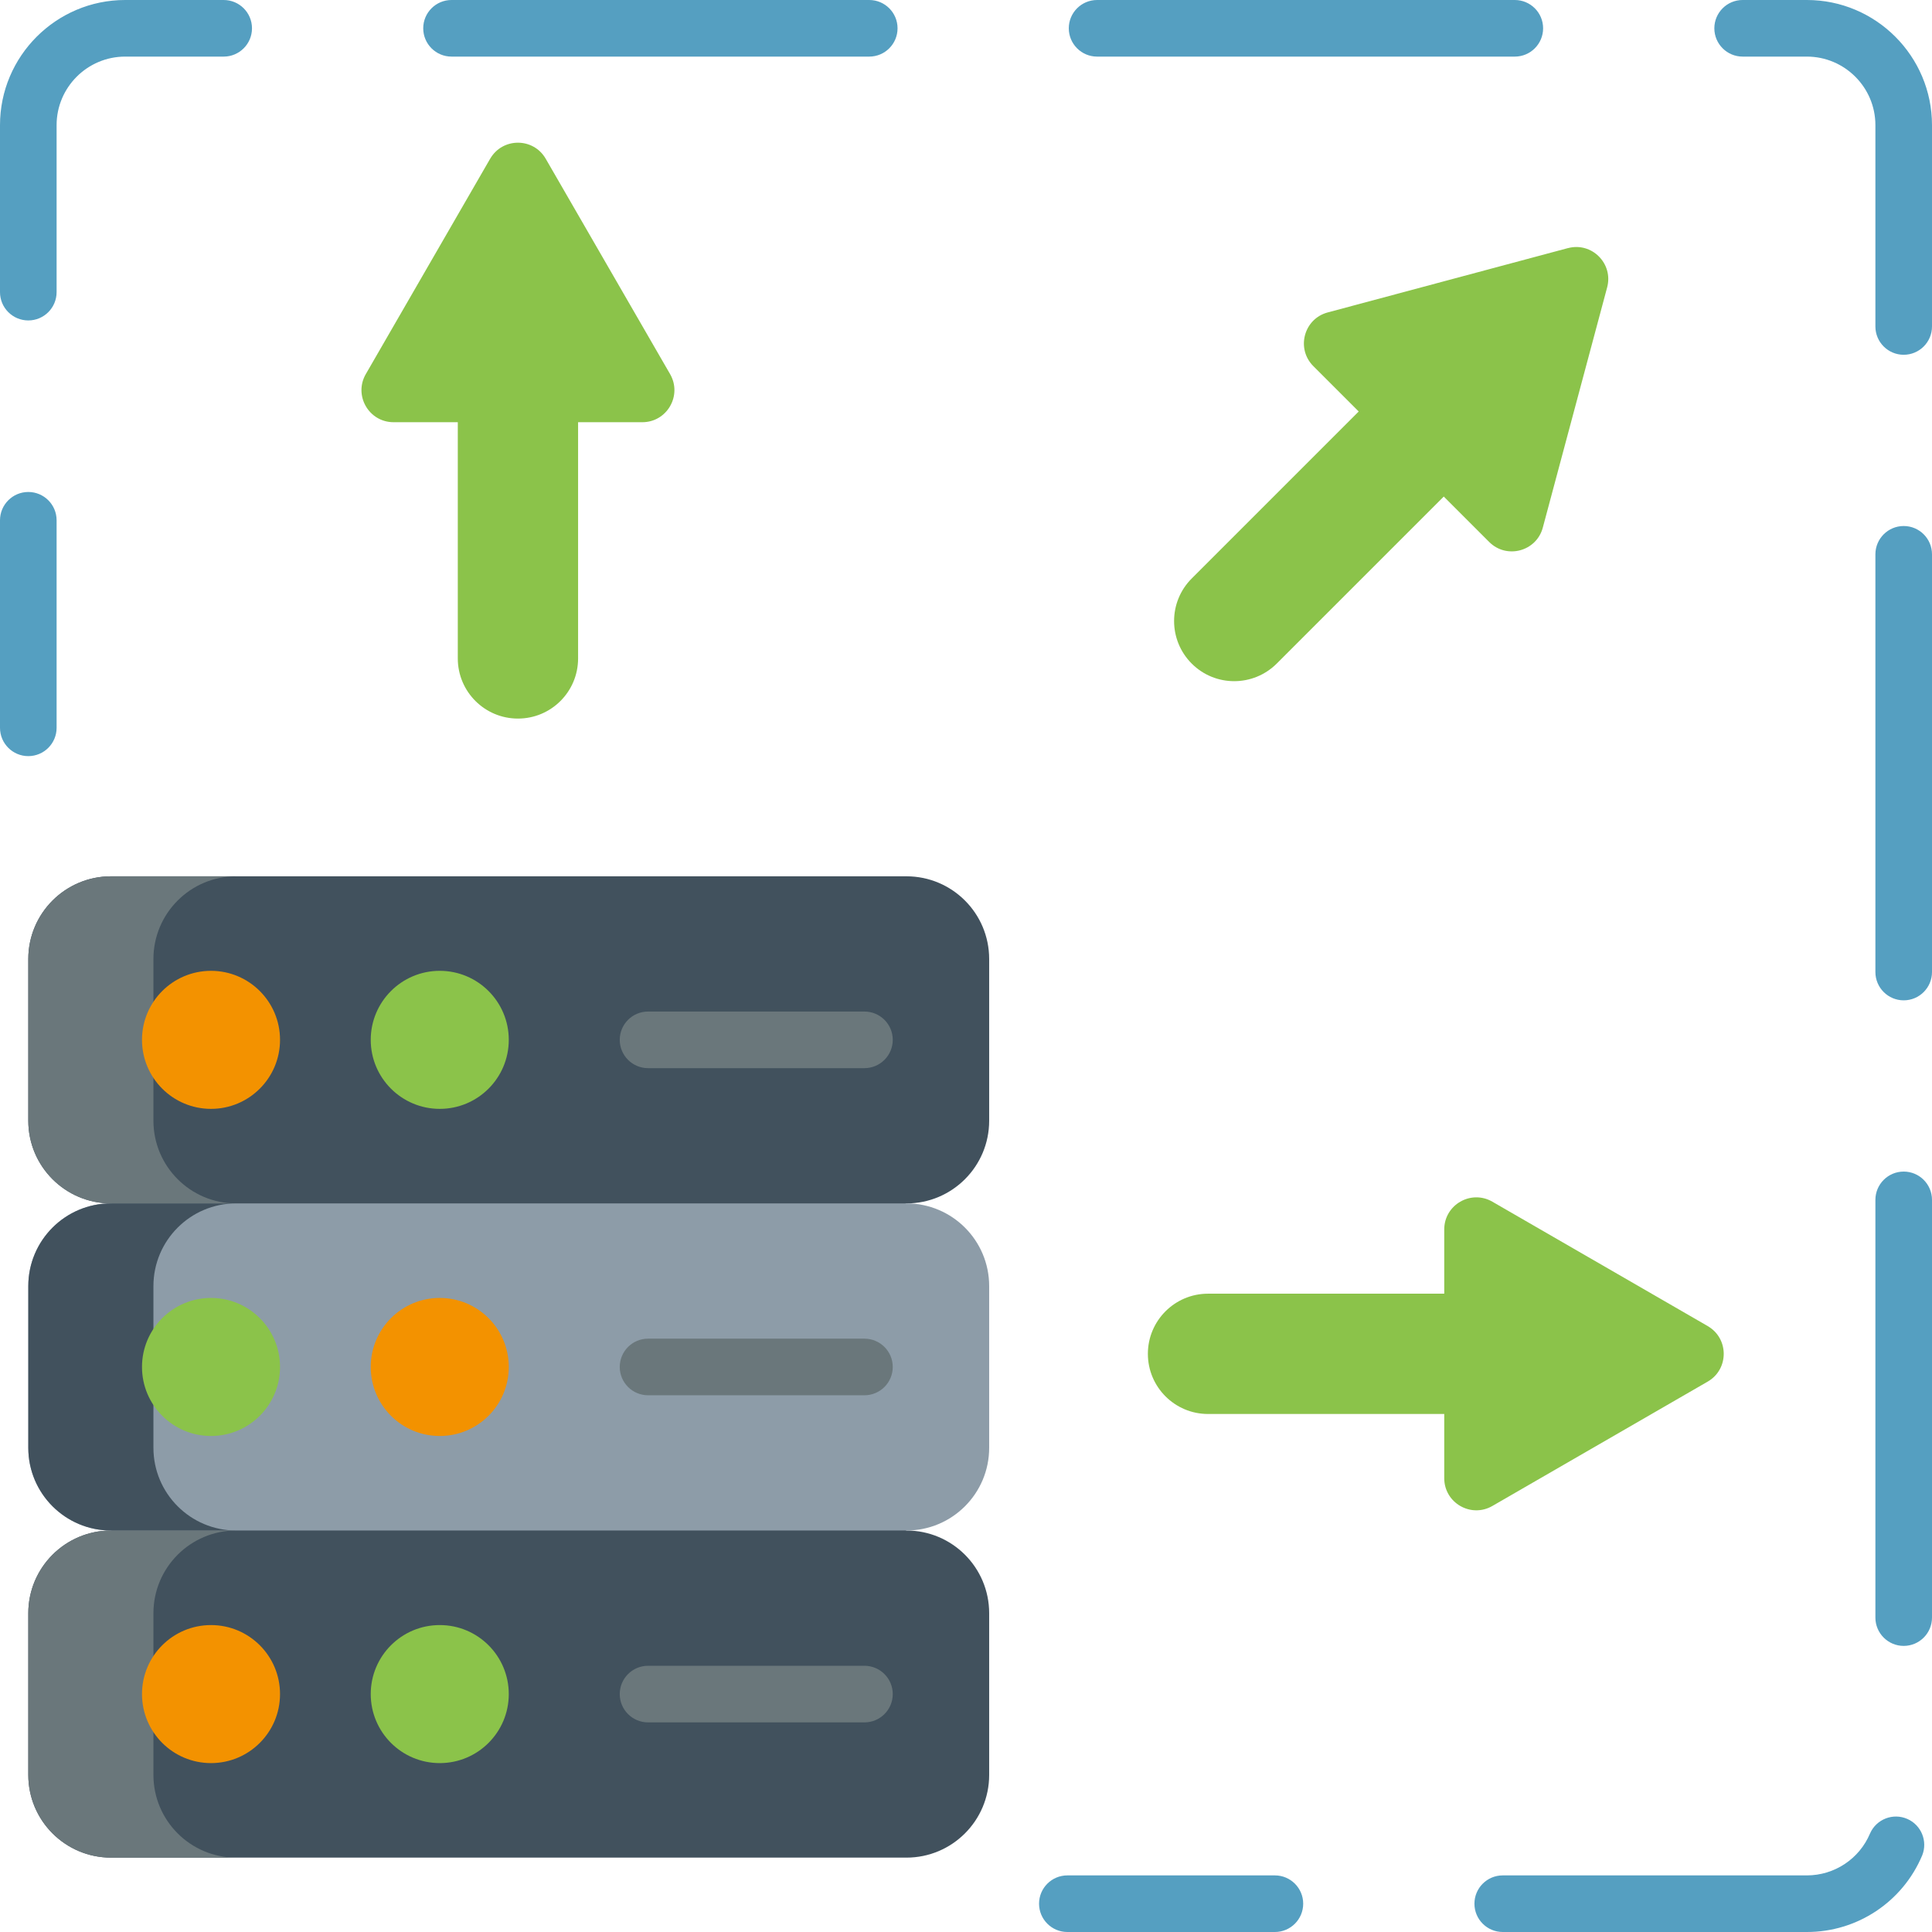
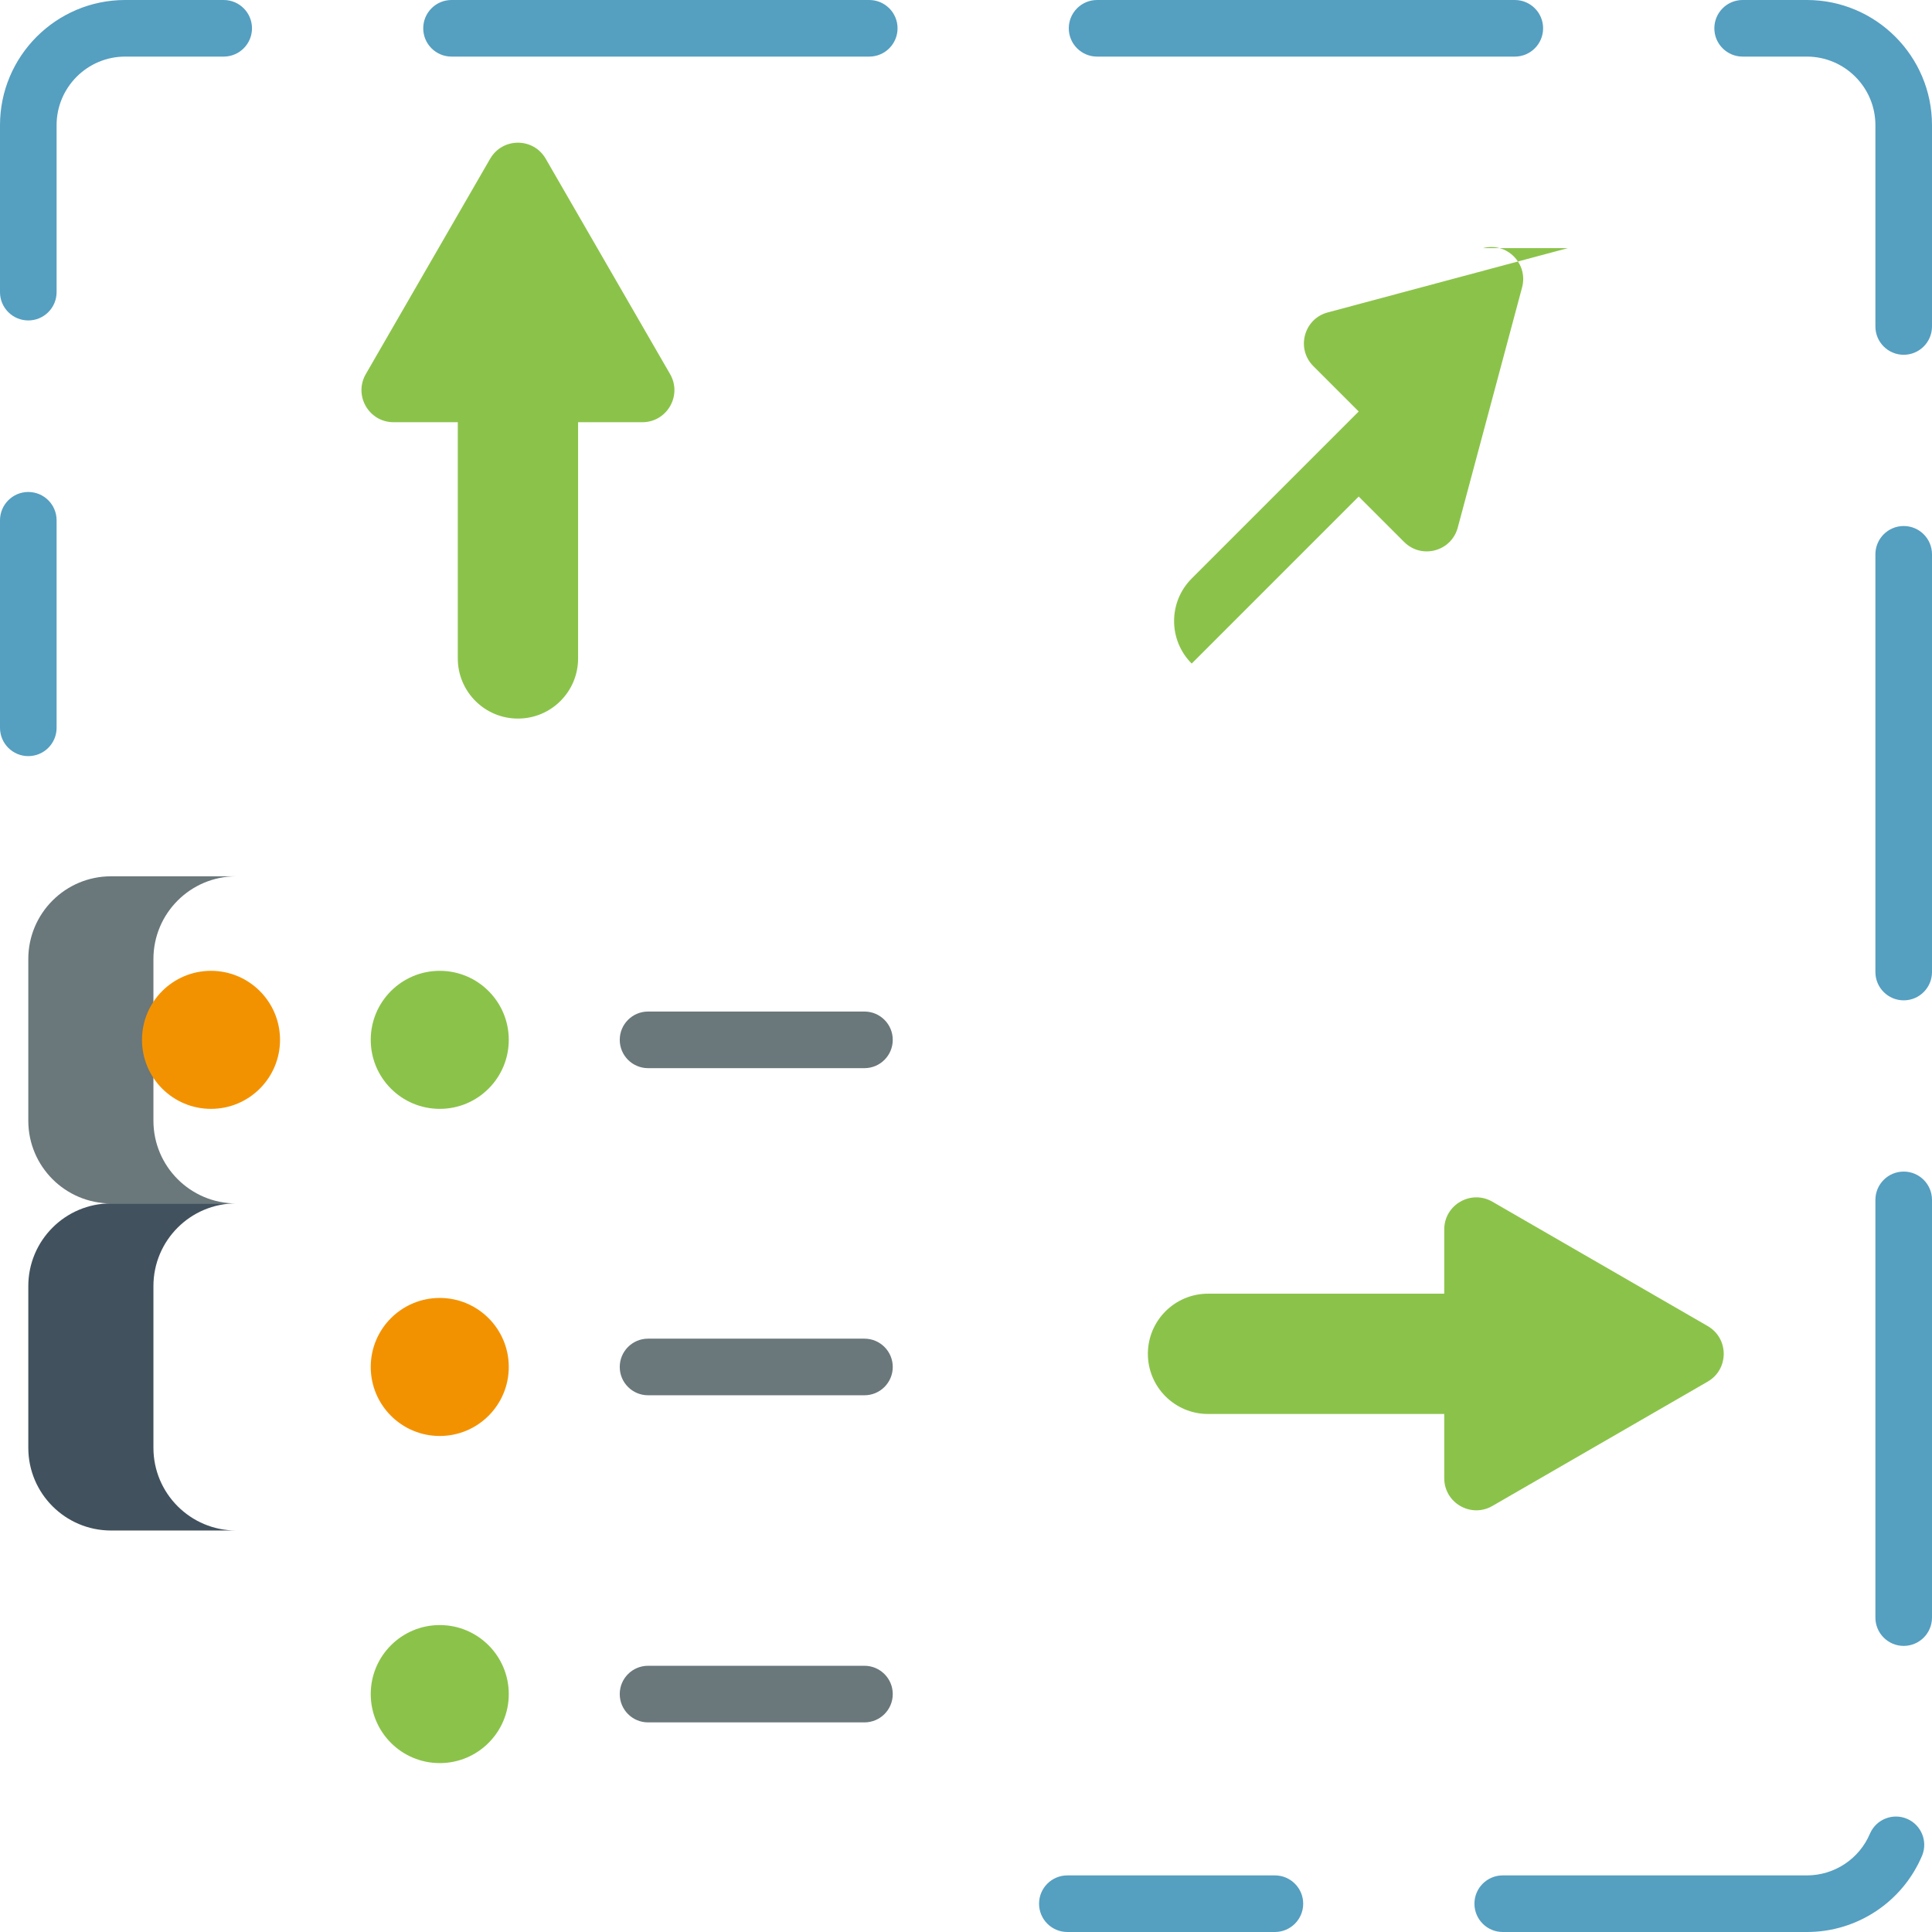
<svg xmlns="http://www.w3.org/2000/svg" id="b" data-name="Ebene 2" viewBox="0 0 512 512">
  <g id="c" data-name="Ebene 1">
    <g>
-       <path d="M240.22,492.29H29.42c-12.11,0-21.92-9.81-21.92-21.92v-42.85c0-12.11,9.81-21.92,21.92-21.92l105.4-43.34,105.4,43.34c12.11,0,21.92,9.81,21.92,21.92v42.85c0,12.11-9.82,21.92-21.92,21.92ZM240.22,318.92l-105.4,43.34-105.4-43.34c-12.11,0-21.92-9.81-21.92-21.92v-42.85c0-12.11,9.81-21.92,21.92-21.92h210.8c12.11,0,21.92,9.81,21.92,21.92v42.85c0,12.11-9.81,21.92-21.92,21.92Z" fill="#41515d" stroke-width="0" />
      <path d="M62.58,318.92H29.42c-12.1,0-21.92-9.82-21.92-21.92v-42.85c0-12.1,9.82-21.92,21.92-21.92h33.16c-12.1,0-21.92,9.82-21.92,21.92v42.85c0,12.1,9.82,21.92,21.92,21.92Z" fill="#6a777b" stroke-width="0" />
-       <path d="M240.22,405.6H29.42c-12.11,0-21.92-9.81-21.92-21.92v-42.85c0-12.11,9.81-21.92,21.92-21.92h210.8c12.11,0,21.92,9.81,21.92,21.92v42.85c0,12.11-9.81,21.92-21.92,21.92Z" fill="#8d9ca8" stroke-width="0" />
      <path d="M62.58,405.6H29.42c-12.1,0-21.92-9.82-21.92-21.92v-42.85c0-12.1,9.82-21.92,21.92-21.92h33.16c-12.1,0-21.92,9.82-21.92,21.92v42.85c0,12.1,9.82,21.92,21.92,21.92Z" fill="#41515d" stroke-width="0" />
-       <path d="M62.58,492.29H29.42c-12.1,0-21.92-9.82-21.92-21.92v-42.85c0-12.1,9.82-21.92,21.92-21.92h33.16c-12.1,0-21.92,9.82-21.92,21.92v42.85c0,12.1,9.82,21.92,21.92,21.92Z" fill="#6a777b" stroke-width="0" />
      <circle cx="55.92" cy="275.57" r="18.29" fill="#f39200" stroke-width="0" />
      <circle cx="116.54" cy="275.57" r="18.29" fill="#8bc34a" stroke-width="0" />
      <circle cx="116.54" cy="362.26" r="18.29" fill="#f39200" stroke-width="0" />
-       <circle cx="55.92" cy="362.26" r="18.29" fill="#8bc34a" stroke-width="0" />
-       <circle cx="55.92" cy="448.95" r="18.29" fill="#f39200" stroke-width="0" />
      <circle cx="116.54" cy="448.95" r="18.29" fill="#8bc34a" stroke-width="0" />
      <path d="M229.09,369.76h-57.35c-4.14,0-7.5-3.36-7.5-7.5s3.36-7.5,7.5-7.5h57.35c4.14,0,7.5,3.36,7.5,7.5s-3.36,7.5-7.5,7.5ZM229.09,456.45h-57.35c-4.14,0-7.5-3.36-7.5-7.5s3.36-7.5,7.5-7.5h57.35c4.14,0,7.5,3.36,7.5,7.5s-3.36,7.5-7.5,7.5ZM229.09,283.07h-57.35c-4.14,0-7.5-3.36-7.5-7.5s3.36-7.5,7.5-7.5h57.35c4.14,0,7.5,3.36,7.5,7.5s-3.36,7.5-7.5,7.5Z" fill="#6a777b" stroke-width="0" />
      <path d="M452.56,351.42l-57.07-32.96c-5.67-3.27-12.75.82-12.75,7.36v17.02h-62.6c-8.8,0-15.94,7.14-15.94,15.94s7.14,15.94,15.94,15.94h62.6v17.02c0,6.54,7.08,10.63,12.75,7.36l57.07-32.96c5.66-3.27,5.66-11.45,0-14.71h0ZM129.9,42.06l-32.96,57.08c-3.27,5.67.82,12.75,7.36,12.75h17.02v62.6c0,8.8,7.13,15.94,15.94,15.94s15.94-7.13,15.94-15.94v-62.6h17.02c6.54,0,10.63-7.08,7.36-12.75l-32.96-57.07c-3.27-5.67-11.45-5.67-14.72,0Z" fill="#8bc34a" stroke-width="0" />
      <path d="M337.86,512h-55c-4.14,0-7.5-3.36-7.5-7.5s3.36-7.5,7.5-7.5h55c4.14,0,7.5,3.36,7.5,7.5s-3.36,7.5-7.5,7.5ZM478.83,512h-80.59c-4.14,0-7.5-3.36-7.5-7.5s3.36-7.5,7.5-7.5h80.59c7.32,0,13.92-4.38,16.75-11.12,1.67-3.79,6.1-5.51,9.89-3.84,3.7,1.63,5.44,5.91,3.93,9.66-5.17,12.31-17.22,20.32-30.58,20.3ZM504.5,436.18c-4.14,0-7.5-3.36-7.5-7.5v-110.7c0-4.14,3.36-7.5,7.5-7.5s7.5,3.36,7.5,7.5v110.7c0,4.14-3.36,7.5-7.5,7.5ZM504.5,265.1c-4.14,0-7.5-3.36-7.5-7.5h0v-110.7c0-4.14,3.36-7.5,7.5-7.5s7.5,3.36,7.5,7.5v110.7c0,4.14-3.36,7.5-7.5,7.5h0ZM504.5,94.02c-4.14,0-7.5-3.36-7.5-7.5h0v-53.35c0-10.02-8.15-18.17-18.17-18.17h-17.01c-4.14,0-7.5-3.36-7.5-7.5s3.36-7.5,7.5-7.5h17.01c18.29,0,33.17,14.88,33.17,33.17v53.35c0,4.14-3.36,7.5-7.5,7.5h0ZM7.5,84.92c-4.14,0-7.5-3.36-7.5-7.5h0v-44.25C0,14.88,14.88,0,33.17,0h26.11c4.14,0,7.5,3.36,7.5,7.5s-3.36,7.5-7.5,7.5h-26.11c-10.02,0-18.17,8.15-18.17,18.17v44.25c0,4.14-3.36,7.5-7.5,7.5h0ZM401.44,15h-110.7c-4.14,0-7.5-3.36-7.5-7.5s3.36-7.5,7.5-7.5h110.7c4.14,0,7.5,3.36,7.5,7.5s-3.36,7.5-7.5,7.5ZM230.36,15h-110.7c-4.14,0-7.5-3.36-7.5-7.5s3.36-7.5,7.5-7.5h110.7c4.14,0,7.5,3.36,7.5,7.5s-3.36,7.5-7.5,7.5ZM7.5,200.38C3.36,200.38,0,197.02,0,192.88v-55c0-4.14,3.36-7.5,7.5-7.5s7.5,3.36,7.5,7.5v55c0,4.14-3.36,7.5-7.5,7.5Z" fill="#559fc1" stroke-width="0" />
-       <path d="M415.51,65.75l-63.66,17.05c-6.32,1.69-8.43,9.59-3.81,14.22l12.03,12.03-44.26,44.26c-6.22,6.22-6.22,16.31,0,22.54s16.31,6.22,22.54,0l44.26-44.26,12.04,12.04c4.62,4.62,12.52,2.51,14.21-3.81l17.05-63.66c1.69-6.32-4.09-12.1-10.4-10.4h0Z" fill="#8bc34a" stroke-width="0" />
+       <path d="M415.51,65.75l-63.66,17.05c-6.32,1.69-8.43,9.59-3.81,14.22l12.03,12.03-44.26,44.26c-6.22,6.22-6.22,16.31,0,22.54l44.26-44.26,12.04,12.04c4.62,4.62,12.52,2.51,14.21-3.81l17.05-63.66c1.69-6.32-4.09-12.1-10.4-10.4h0Z" fill="#8bc34a" stroke-width="0" />
    </g>
  </g>
</svg>